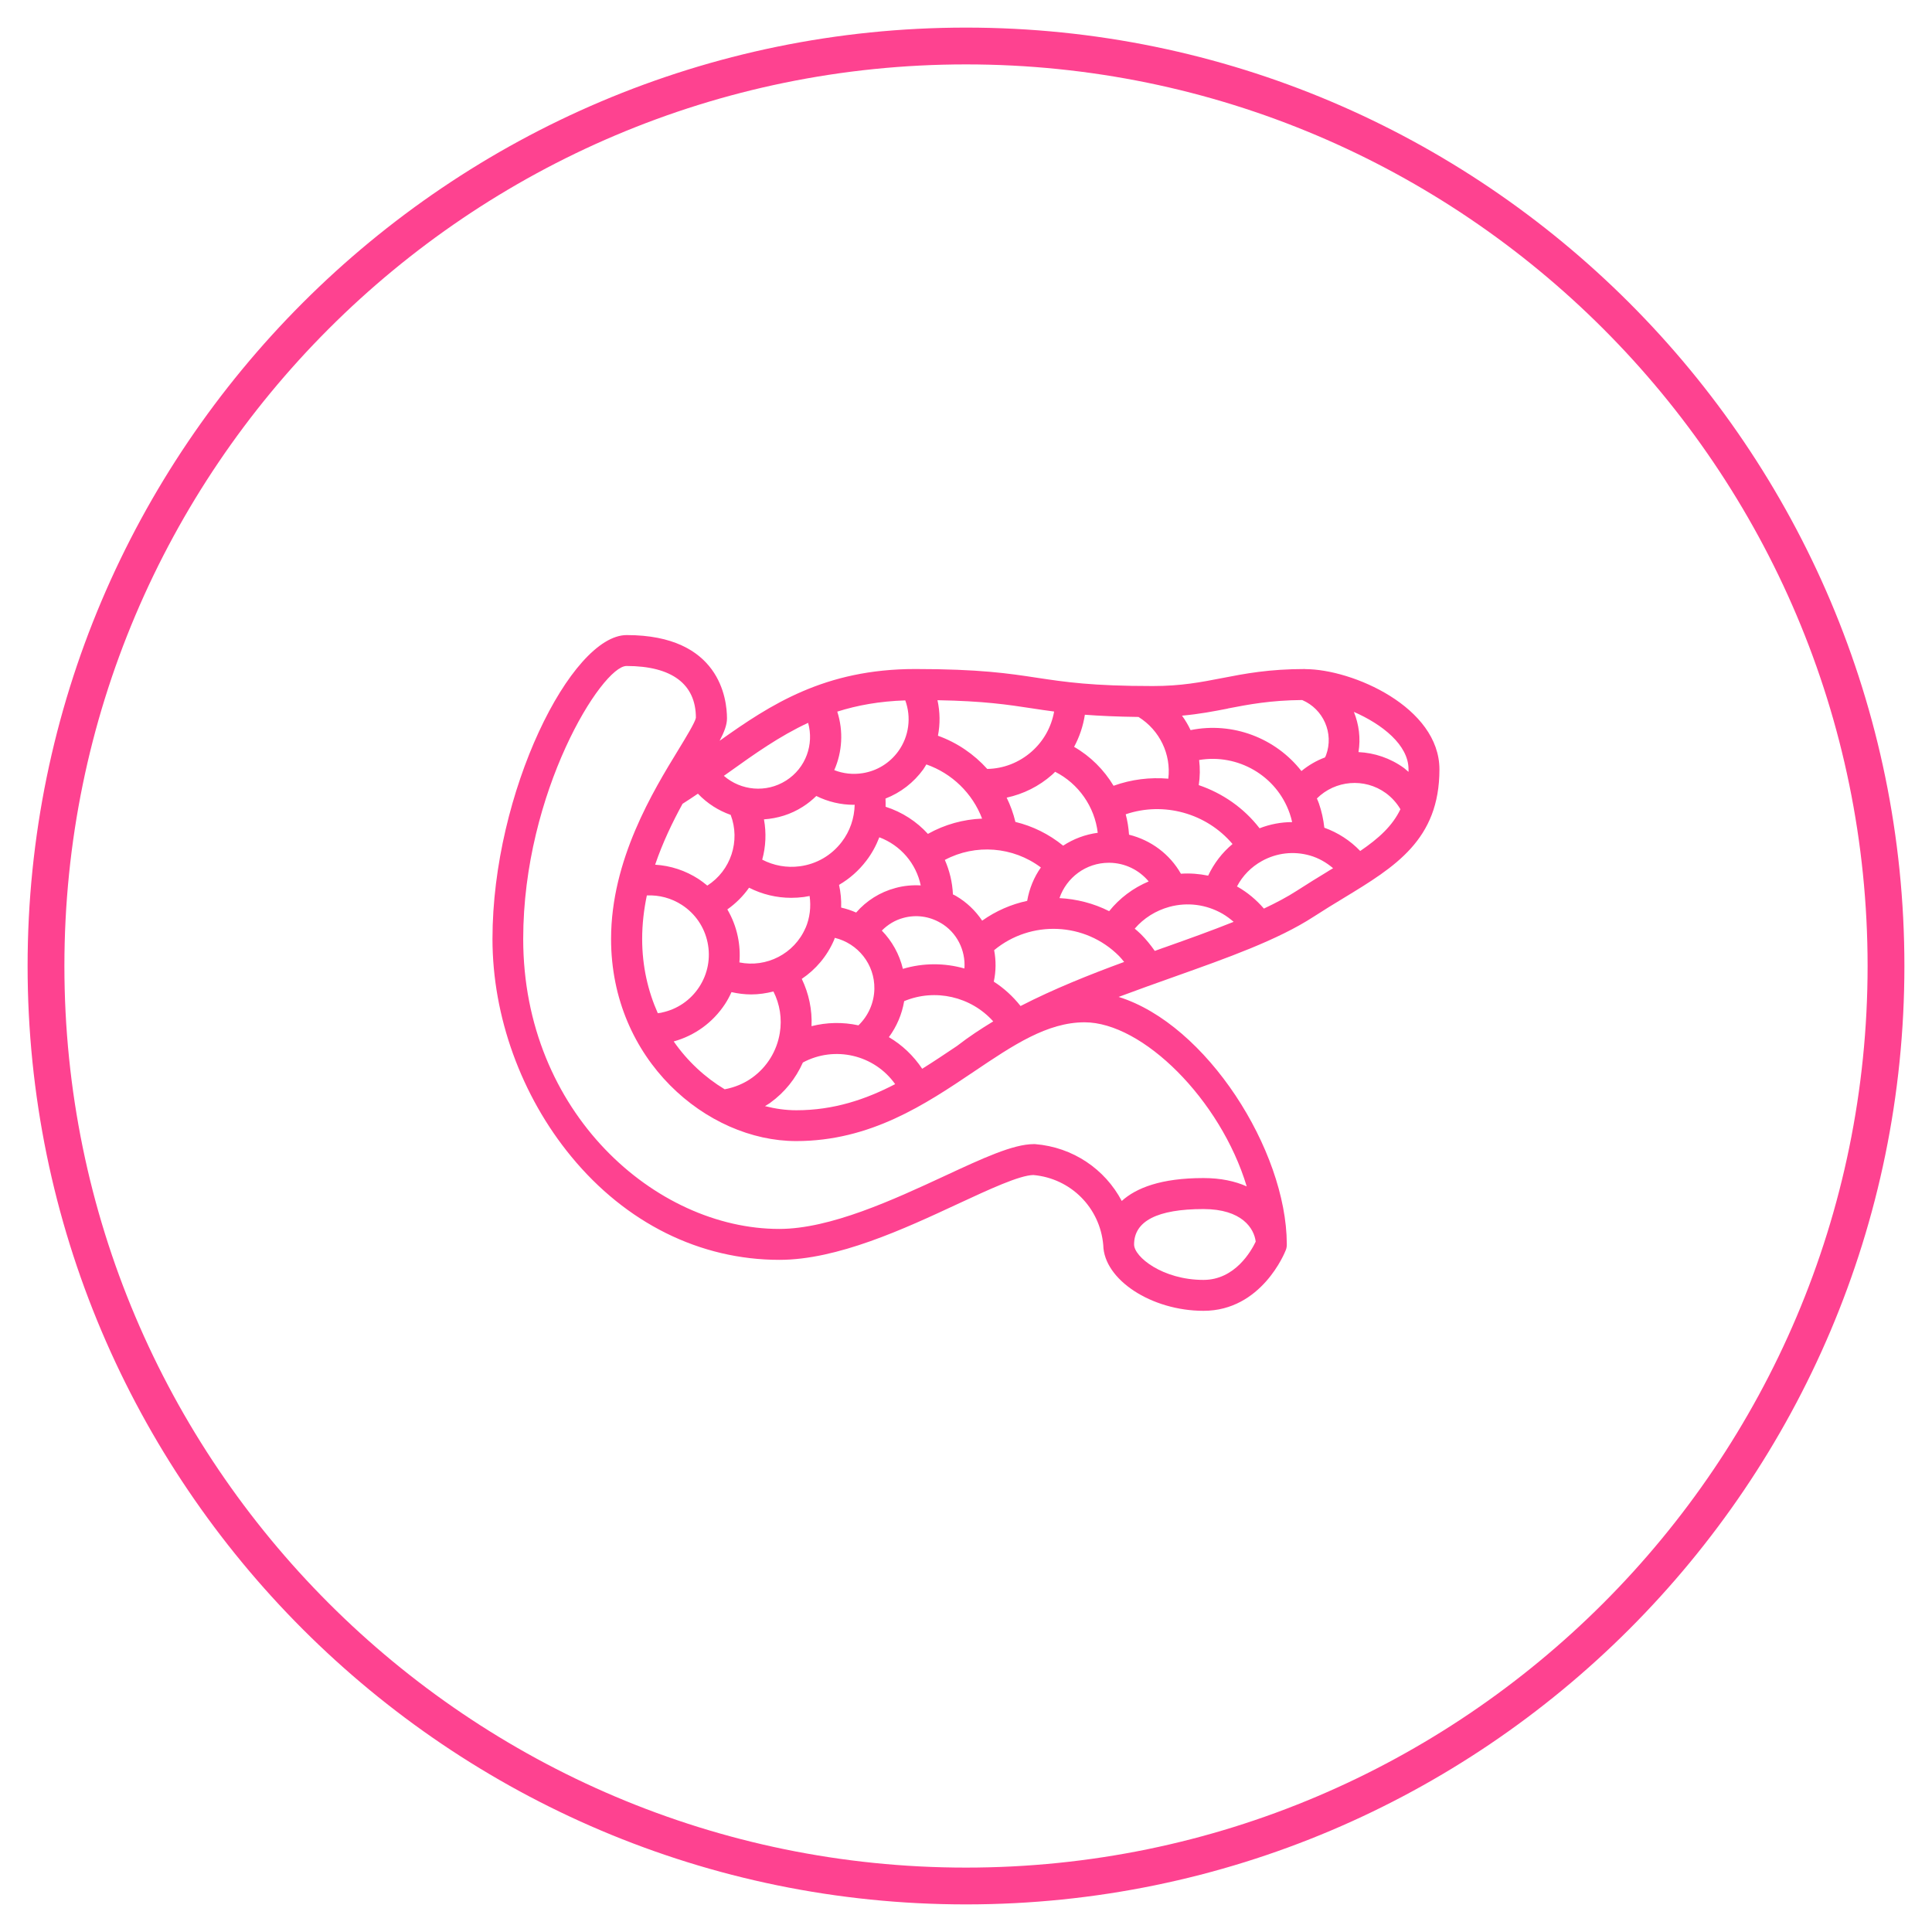
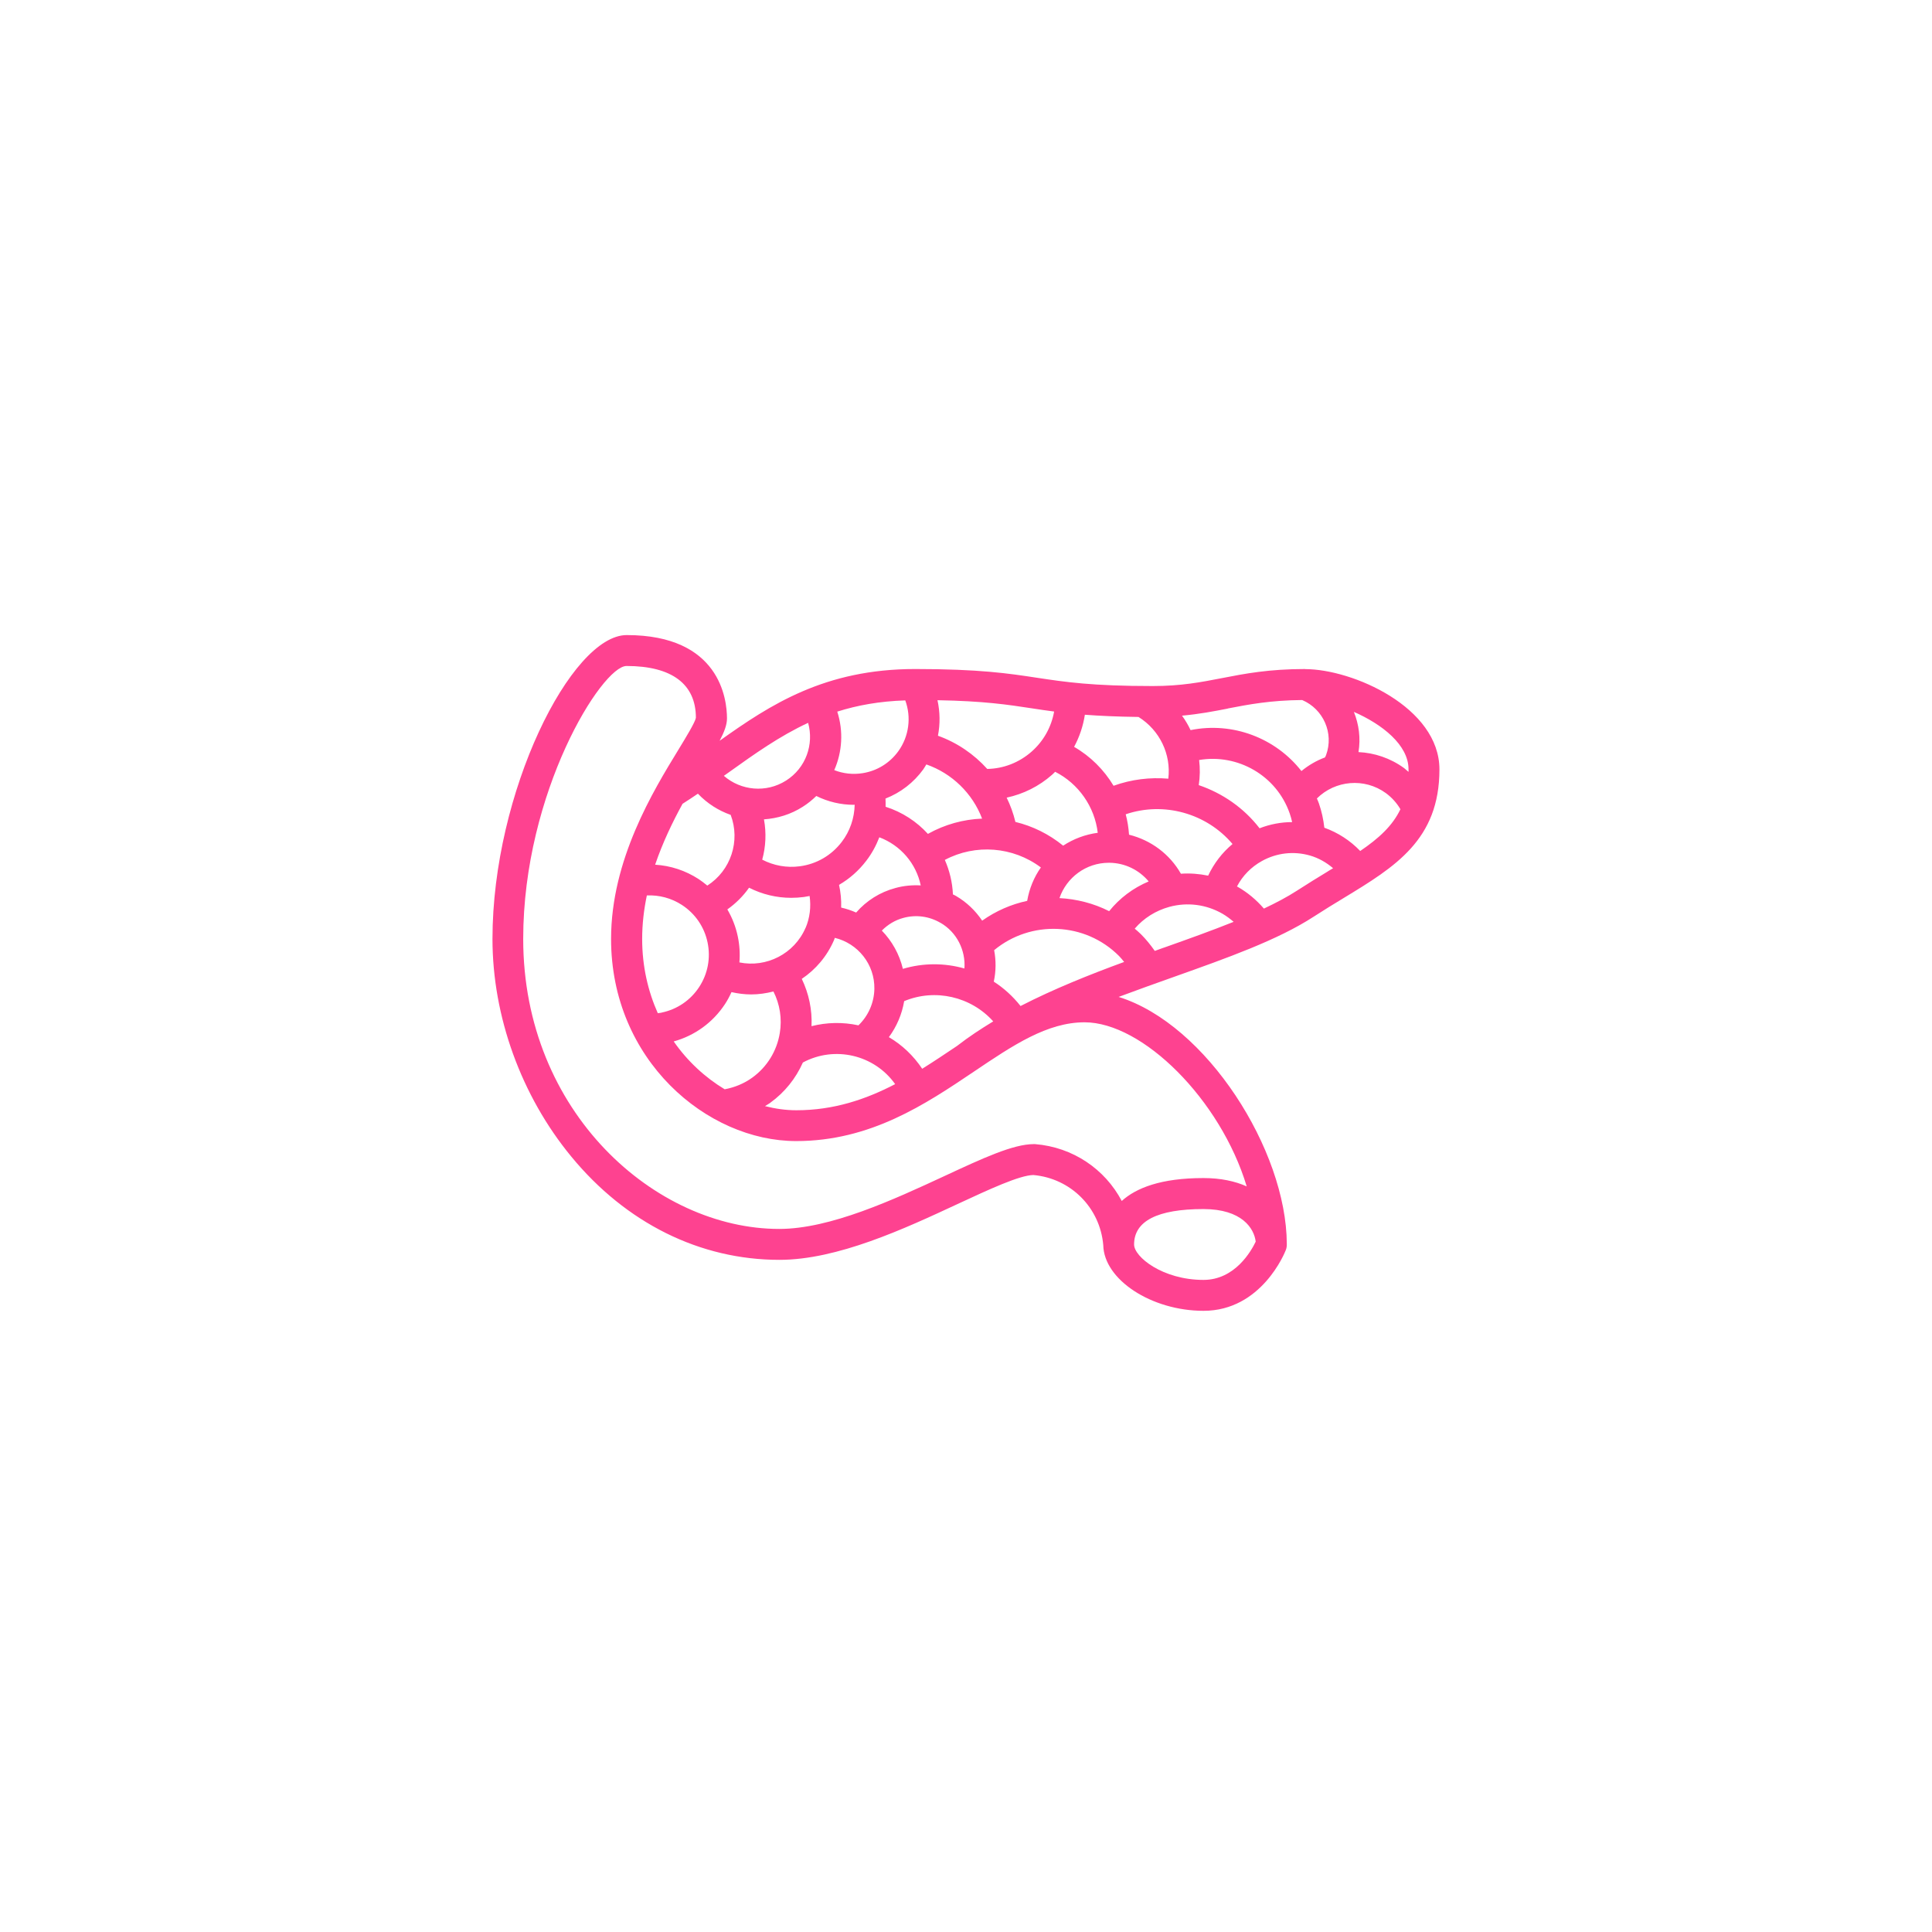
<svg xmlns="http://www.w3.org/2000/svg" id="Layer_1" viewBox="0 0 210 210">
  <defs>
    <style>.cls-1{fill:#fe4290;}</style>
  </defs>
-   <path class="cls-1" d="M105,207C48.76,207,3,161.24,3,105S48.76,3,105,3s102,45.76,102,102-45.76,102-102,102Zm0-200C50.96,7,7,50.96,7,105s43.96,98,98,98,98-43.96,98-98S159.04,7,105,7Z" />
  <path class="cls-1" d="M141.89,72.72c-3.97,0-6.57,.5-9.08,.99-2.27,.44-4.42,.86-7.52,.86-6.62,0-9.51-.44-12.57-.9-3.08-.47-6.26-.95-13.25-.95-9.81,0-15.72,3.86-21.25,7.8,.51-.97,.8-1.74,.8-2.43,0-2.12-.79-9.06-10.9-9.06-6.03,0-14.59,17.08-14.59,33.03,0,8.42,3.12,17.05,8.57,23.66,5.95,7.23,13.99,11.22,22.62,11.22,6.3,0,13.55-3.36,19.37-6.07,3.45-1.6,6.71-3.12,8.23-3.15,4.07,.36,7.25,3.55,7.6,7.62,.07,3.75,5.23,7.14,10.9,7.14,6.3,0,8.84-6.33,8.94-6.6,.08-.19,.11-.4,.11-.61,0,0,0,0,0,0h0s0-.05,0-.07c-.04-10.19-8.73-23.87-18.28-26.84,2-.75,4.02-1.47,6.02-2.18,5.79-2.06,11.27-4,15.18-6.54,1.14-.74,2.24-1.41,3.28-2.04,5.58-3.39,10.39-6.32,10.39-13.97,0-6.76-9.45-10.9-14.59-10.9Zm-8.44,4.29c2.28-.44,4.64-.89,8.09-.92,2.3,.98,3.47,3.6,2.6,5.98-.03,.09-.08,.17-.12,.26-.92,.34-1.78,.84-2.56,1.48-2.81-3.59-7.47-5.38-12.05-4.45-.26-.55-.57-1.08-.93-1.57,1.87-.17,3.44-.47,4.98-.77Zm-10.73,13.71c-.05-.75-.17-1.5-.36-2.21,4.14-1.41,8.79-.11,11.61,3.23-1.13,.94-2.02,2.11-2.65,3.44-.97-.2-1.97-.28-2.96-.21-1.22-2.14-3.26-3.65-5.63-4.24Zm2.13,5.09c-1.68,.71-3.15,1.81-4.29,3.23-1.7-.86-3.54-1.32-5.4-1.42,.76-2.23,2.88-3.84,5.36-3.84,.03,0,.05,0,.08,0,1.68,.02,3.21,.78,4.25,2.02Zm5.45-10.47c.14-.92,.15-1.83,.04-2.73,4.19-.71,8.42,1.68,9.85,5.82,.11,.31,.19,.62,.26,.93-1.21,0-2.4,.23-3.54,.67-1.72-2.23-4.05-3.82-6.61-4.69Zm-12.37-7.65c1.59,.12,3.47,.21,5.82,.24,2.31,1.44,3.56,4.06,3.24,6.71-1.98-.17-4.01,.07-5.95,.77-1.04-1.73-2.5-3.2-4.29-4.23,.58-1.08,.98-2.25,1.17-3.49Zm1.4,12.83c-1.37,.18-2.66,.67-3.77,1.4-1.55-1.26-3.32-2.13-5.19-2.58-.22-.92-.54-1.8-.95-2.64,1.82-.39,3.51-1.23,4.94-2.49,.12-.1,.22-.22,.33-.32,2.55,1.29,4.3,3.81,4.63,6.63Zm-40.52,18.61c.27-.41,.5-.85,.7-1.29,.71,.16,1.43,.25,2.14,.25,.82,0,1.63-.12,2.42-.32,.7,1.39,.95,2.96,.69,4.52-.32,1.96-1.39,3.69-3,4.85-.89,.64-1.91,1.06-2.99,1.26-2.11-1.27-4.03-3.03-5.54-5.2,2.3-.64,4.26-2.06,5.58-4.07Zm-6.89,.94c-.14,.03-.28,.04-.42,.06-1.06-2.38-1.7-5.09-1.7-8.07,0-1.62,.19-3.2,.51-4.73,1.34-.06,2.67,.29,3.82,1.04,1.44,.94,2.43,2.39,2.78,4.07s.03,3.4-.91,4.84c-.94,1.44-2.39,2.43-4.07,2.78Zm25.42-13.55c-1.69,.45-3.16,1.38-4.28,2.67-.52-.23-1.06-.41-1.63-.54,.03-.83-.05-1.66-.23-2.47,1.14-.66,2.15-1.55,2.97-2.63,.6-.78,1.06-1.64,1.41-2.54,2.31,.87,4,2.84,4.5,5.23-.91-.05-1.83,.03-2.74,.28Zm4.88,3.78c1.79,1.03,2.75,3,2.61,4.97-2.16-.61-4.47-.62-6.69,.04-.38-1.59-1.18-3.02-2.29-4.16,.65-.65,1.44-1.14,2.35-1.38,1.36-.37,2.79-.18,4.01,.53Zm-7.18,7.2c-.03,1.5-.66,2.92-1.73,3.95-1.71-.37-3.45-.33-5.1,.09,.08-1.78-.29-3.54-1.06-5.14,1.5-1.01,2.74-2.44,3.51-4.23,.03-.07,.05-.15,.08-.23,2.5,.6,4.35,2.87,4.3,5.55Zm-7.48-6.65c-1.22,2.84-4.27,4.36-7.19,3.76,.08-.94,.02-1.9-.18-2.84-.22-1.05-.61-2.03-1.13-2.92,.93-.66,1.73-1.46,2.36-2.36,1.42,.72,2.98,1.1,4.58,1.1,.46,0,.92-.03,1.38-.09,.21-.03,.41-.07,.62-.11,.17,1.17,.03,2.38-.44,3.48Zm-3.84,19.02c1.58-1.14,2.78-2.65,3.55-4.38,3.45-1.85,7.76-.85,10.03,2.35-3.19,1.66-6.67,2.84-10.74,2.84-1.14,0-2.28-.16-3.41-.45,.19-.12,.39-.23,.58-.36Zm12.9-7.14c.85-1.15,1.42-2.49,1.66-3.91,3.36-1.4,7.26-.5,9.68,2.2-1.35,.82-2.66,1.68-3.87,2.62-.03,.02-.05,.04-.08,.06-1.24,.83-2.49,1.67-3.77,2.47-.95-1.42-2.18-2.59-3.61-3.43Zm10.13-12.67c-.72-1.07-1.68-2-2.85-2.68-.1-.06-.21-.11-.32-.16-.06-1.33-.37-2.59-.88-3.75,3.33-1.77,7.42-1.45,10.44,.82-.75,1.06-1.26,2.3-1.49,3.63-1.73,.37-3.39,1.09-4.89,2.15Zm5.46-23.06c.76,.12,1.53,.23,2.37,.34-.3,1.68-1.14,3.2-2.44,4.35-1.35,1.19-3.05,1.86-4.83,1.89-1.45-1.61-3.28-2.86-5.36-3.61,.25-1.27,.23-2.59-.05-3.86,5.06,.09,7.62,.48,10.31,.89Zm-11.85,6.62c.12-.17,.22-.35,.33-.53,2.79,.97,5.02,3.15,6.06,5.89-2.03,.08-4.05,.63-5.89,1.66-1.22-1.34-2.79-2.37-4.6-2.95,.01-.29,0-.59-.01-.89,1.64-.64,3.06-1.73,4.12-3.19Zm-9.35-6.27c2.18-.69,4.6-1.13,7.39-1.22,.67,1.83,.41,3.91-.76,5.53-.93,1.28-2.3,2.13-3.87,2.38-1.06,.17-2.12,.05-3.09-.33,.87-1.97,1.01-4.23,.33-6.35Zm1.8,10.12s.06,0,.09,0c-.03,1.45-.51,2.88-1.41,4.05-1.12,1.46-2.73,2.4-4.55,2.64-1.42,.19-2.84-.07-4.09-.72,.39-1.41,.46-2.91,.19-4.38,1.46-.1,2.91-.53,4.22-1.37,.54-.34,1.03-.74,1.47-1.17,1.27,.63,2.66,.96,4.08,.96Zm-13.55-3.55c2.77-1.98,5.46-3.9,8.58-5.35,.65,2.34-.24,4.9-2.39,6.27-2.17,1.38-4.92,1.1-6.77-.51,.19-.14,.39-.28,.58-.41Zm.16,4.65c1.08,2.83,.02,6.06-2.54,7.69-.3-.25-.6-.48-.93-.7-1.44-.94-3.07-1.47-4.74-1.57,.82-2.41,1.89-4.63,2.98-6.62,.57-.36,1.12-.73,1.67-1.1,1.01,1.06,2.22,1.83,3.55,2.3Zm51.39,50.55c-4.43,0-7.54-2.5-7.54-3.85,0,0,0,0,0,0h0c0-2.55,2.54-3.85,7.54-3.85,4.18,0,5.51,2.1,5.68,3.54-.48,1.01-2.25,4.16-5.68,4.16Zm4.71-10.16c-1.27-.57-2.83-.91-4.71-.91-4.63,0-7.32,1.08-8.88,2.49-1.82-3.45-5.3-5.85-9.43-6.18-.04,0-.09,0-.13,0-2.24,0-5.54,1.53-9.71,3.47-5.52,2.56-12.4,5.75-17.96,5.75-13.44,0-27.83-12.66-27.83-31.52,0-15.98,8.56-29.67,11.23-29.67,4.93,0,7.54,1.97,7.54,5.63-.08,.49-1.09,2.14-1.9,3.47-2.74,4.48-7.32,11.97-7.32,20.57,0,13.14,10.41,21.97,20.12,21.97,8.09,0,14.06-4.01,19.32-7.55,4.27-2.88,7.97-5.36,12.03-5.36,6.3,0,14.77,8.39,17.62,17.83Zm-24.59-19.61c-.84-1.06-1.82-1.95-2.91-2.65,.25-1.14,.25-2.3,.04-3.42,3.97-3.29,9.88-3.08,13.58,.64,.2,.2,.37,.42,.55,.64-3.79,1.39-7.66,2.94-11.26,4.79Zm15.56-6.34c-.32,.11-.65,.23-.97,.35-.45-.64-.94-1.25-1.5-1.81-.22-.22-.45-.41-.68-.61,.98-1.14,2.28-1.96,3.77-2.37,1.96-.53,4.01-.26,5.77,.75,.43,.25,.83,.55,1.21,.88-2.37,.95-4.94,1.87-7.59,2.81Zm17.84-8.29c-1.07,.65-2.2,1.34-3.37,2.1-1.05,.68-2.27,1.32-3.58,1.94-.81-.94-1.76-1.74-2.84-2.36-.03-.02-.06-.03-.09-.04,.61-1.17,1.55-2.13,2.73-2.78,1.6-.88,3.44-1.09,5.2-.59,.94,.27,1.78,.75,2.52,1.38-.19,.12-.38,.23-.58,.35Zm3.52-2.22c-1.08-1.13-2.42-2-3.9-2.53-.1-.9-.29-1.78-.59-2.64-.06-.19-.15-.36-.22-.54,1.98-1.97,5.16-2.28,7.5-.58,.64,.47,1.18,1.07,1.58,1.75-.87,1.82-2.36,3.17-4.37,4.54Zm5.24-8.61c-.16-.13-.31-.27-.47-.4-1.5-1.09-3.23-1.66-4.96-1.74,.25-1.5,.05-3.01-.5-4.37,3.07,1.34,5.94,3.59,5.94,6.24,0,.09,0,.17,0,.26Z" />
</svg>